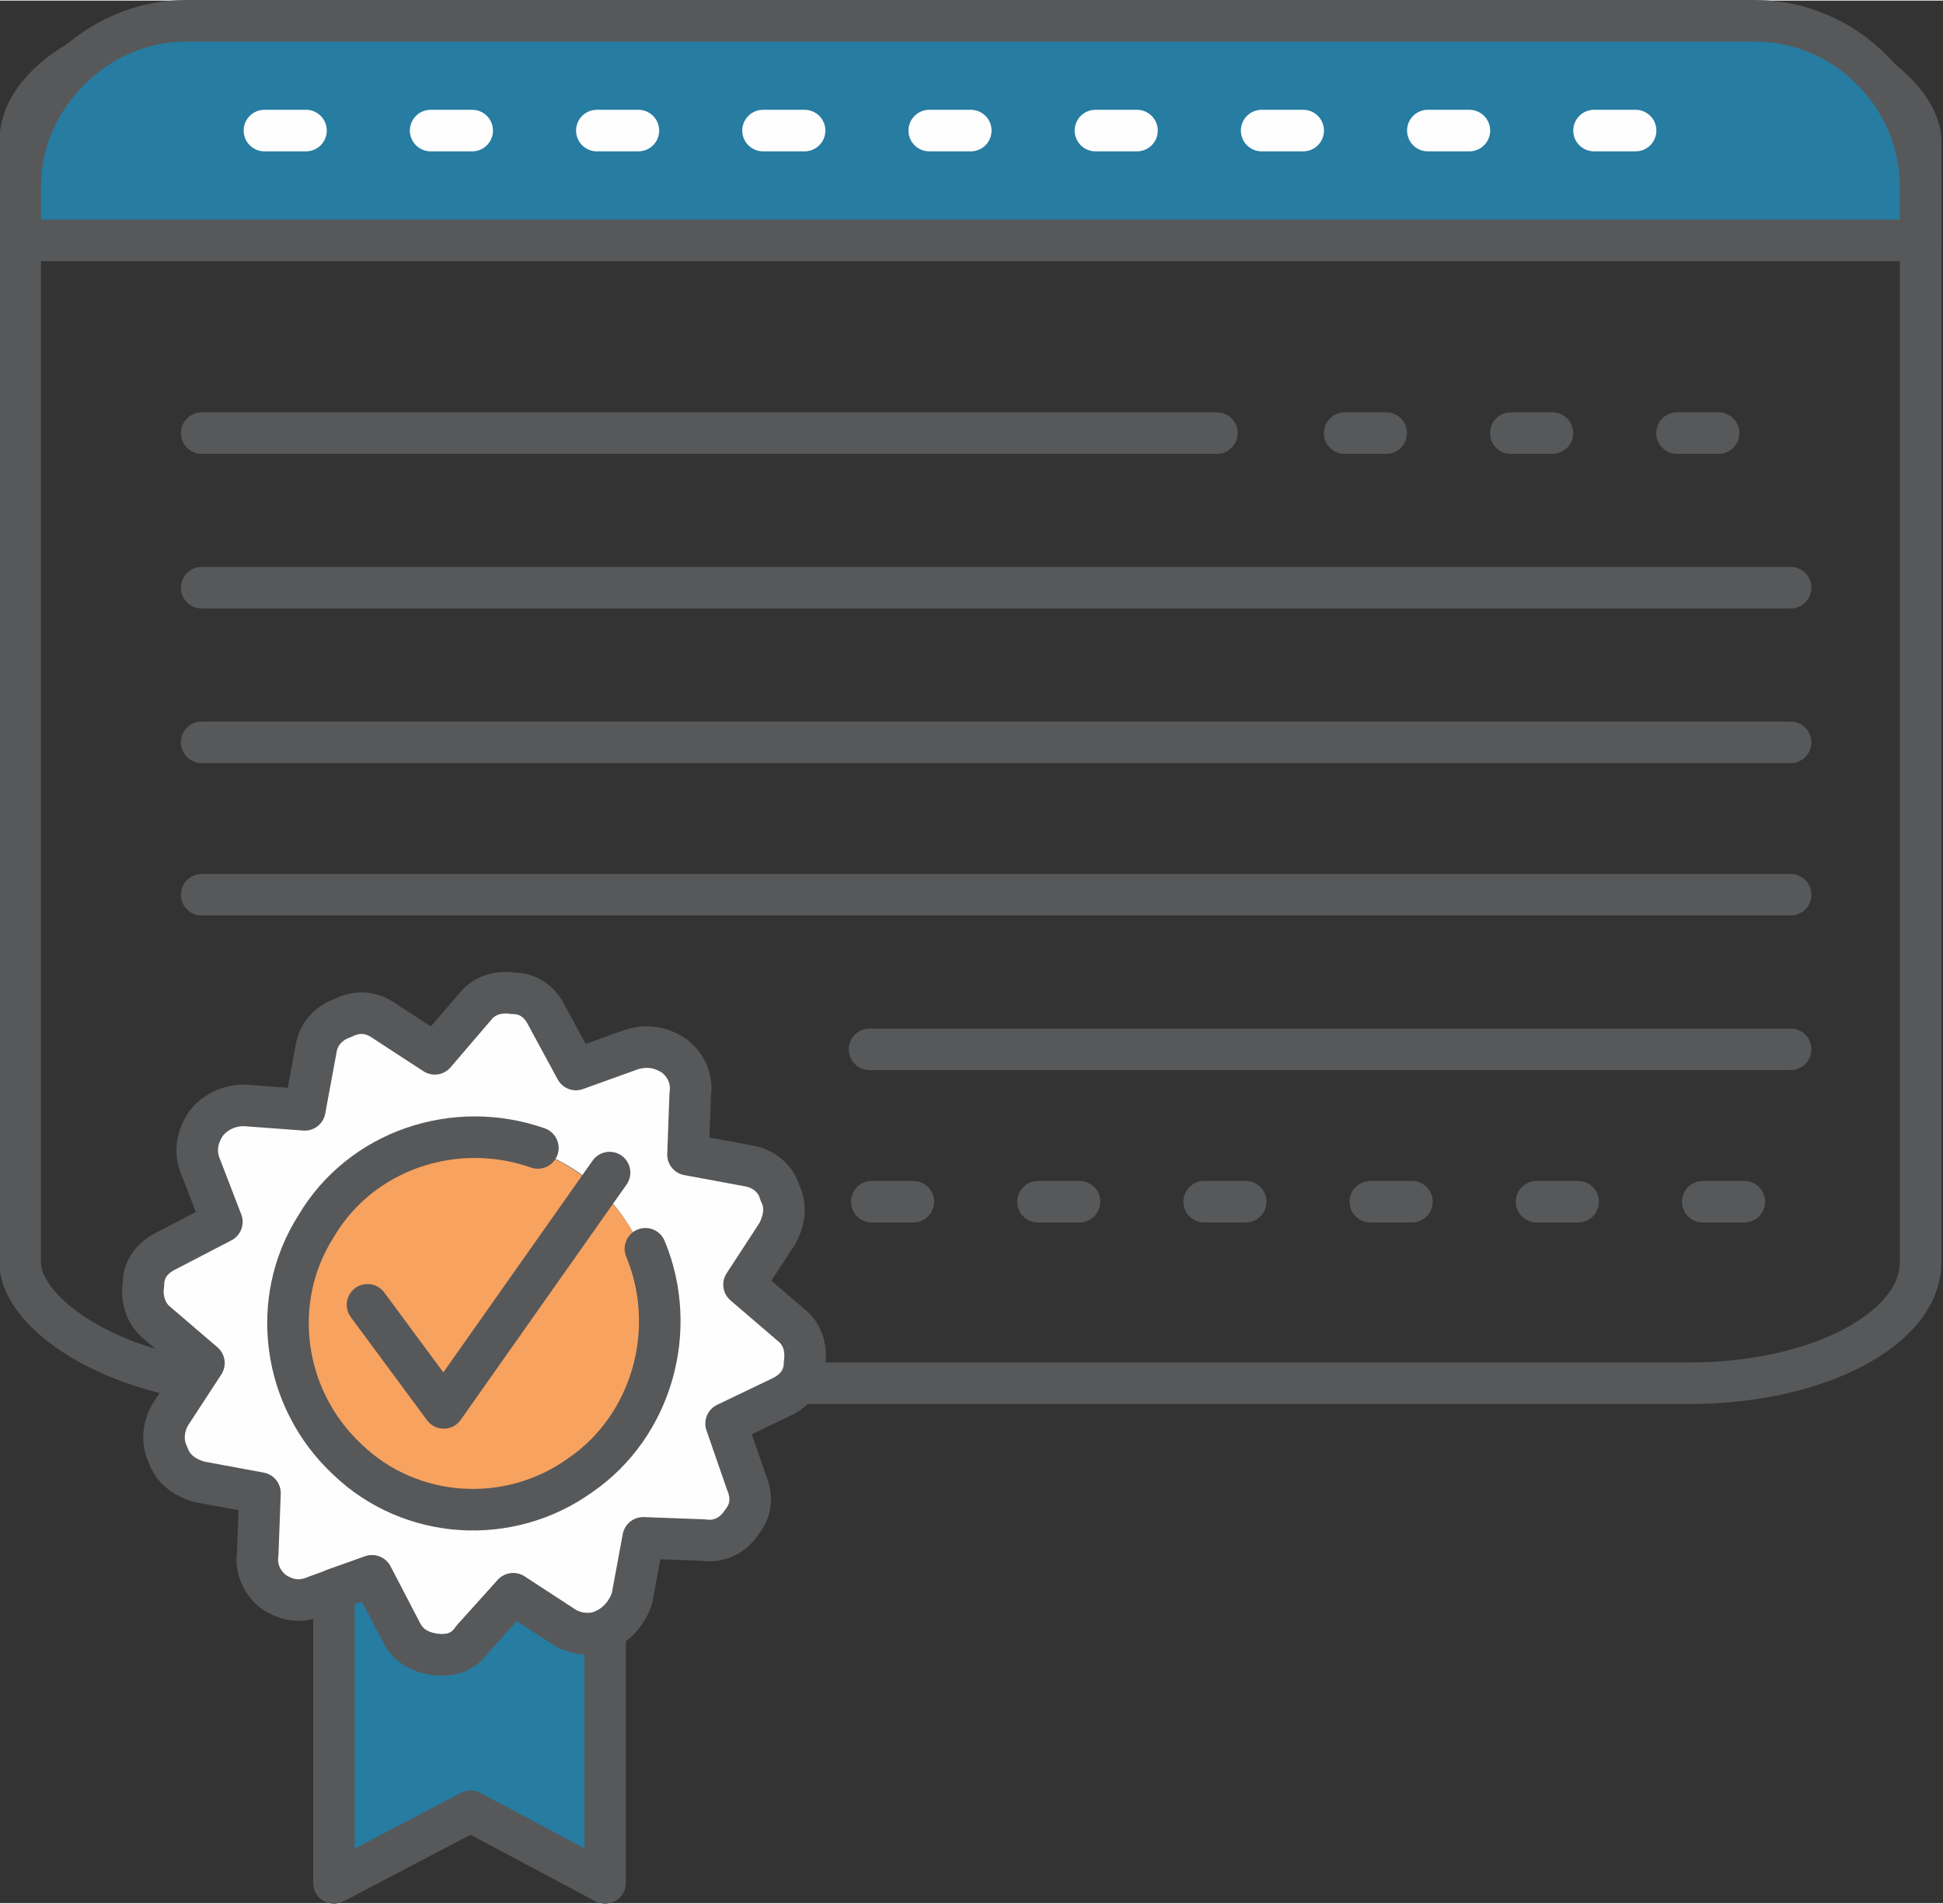
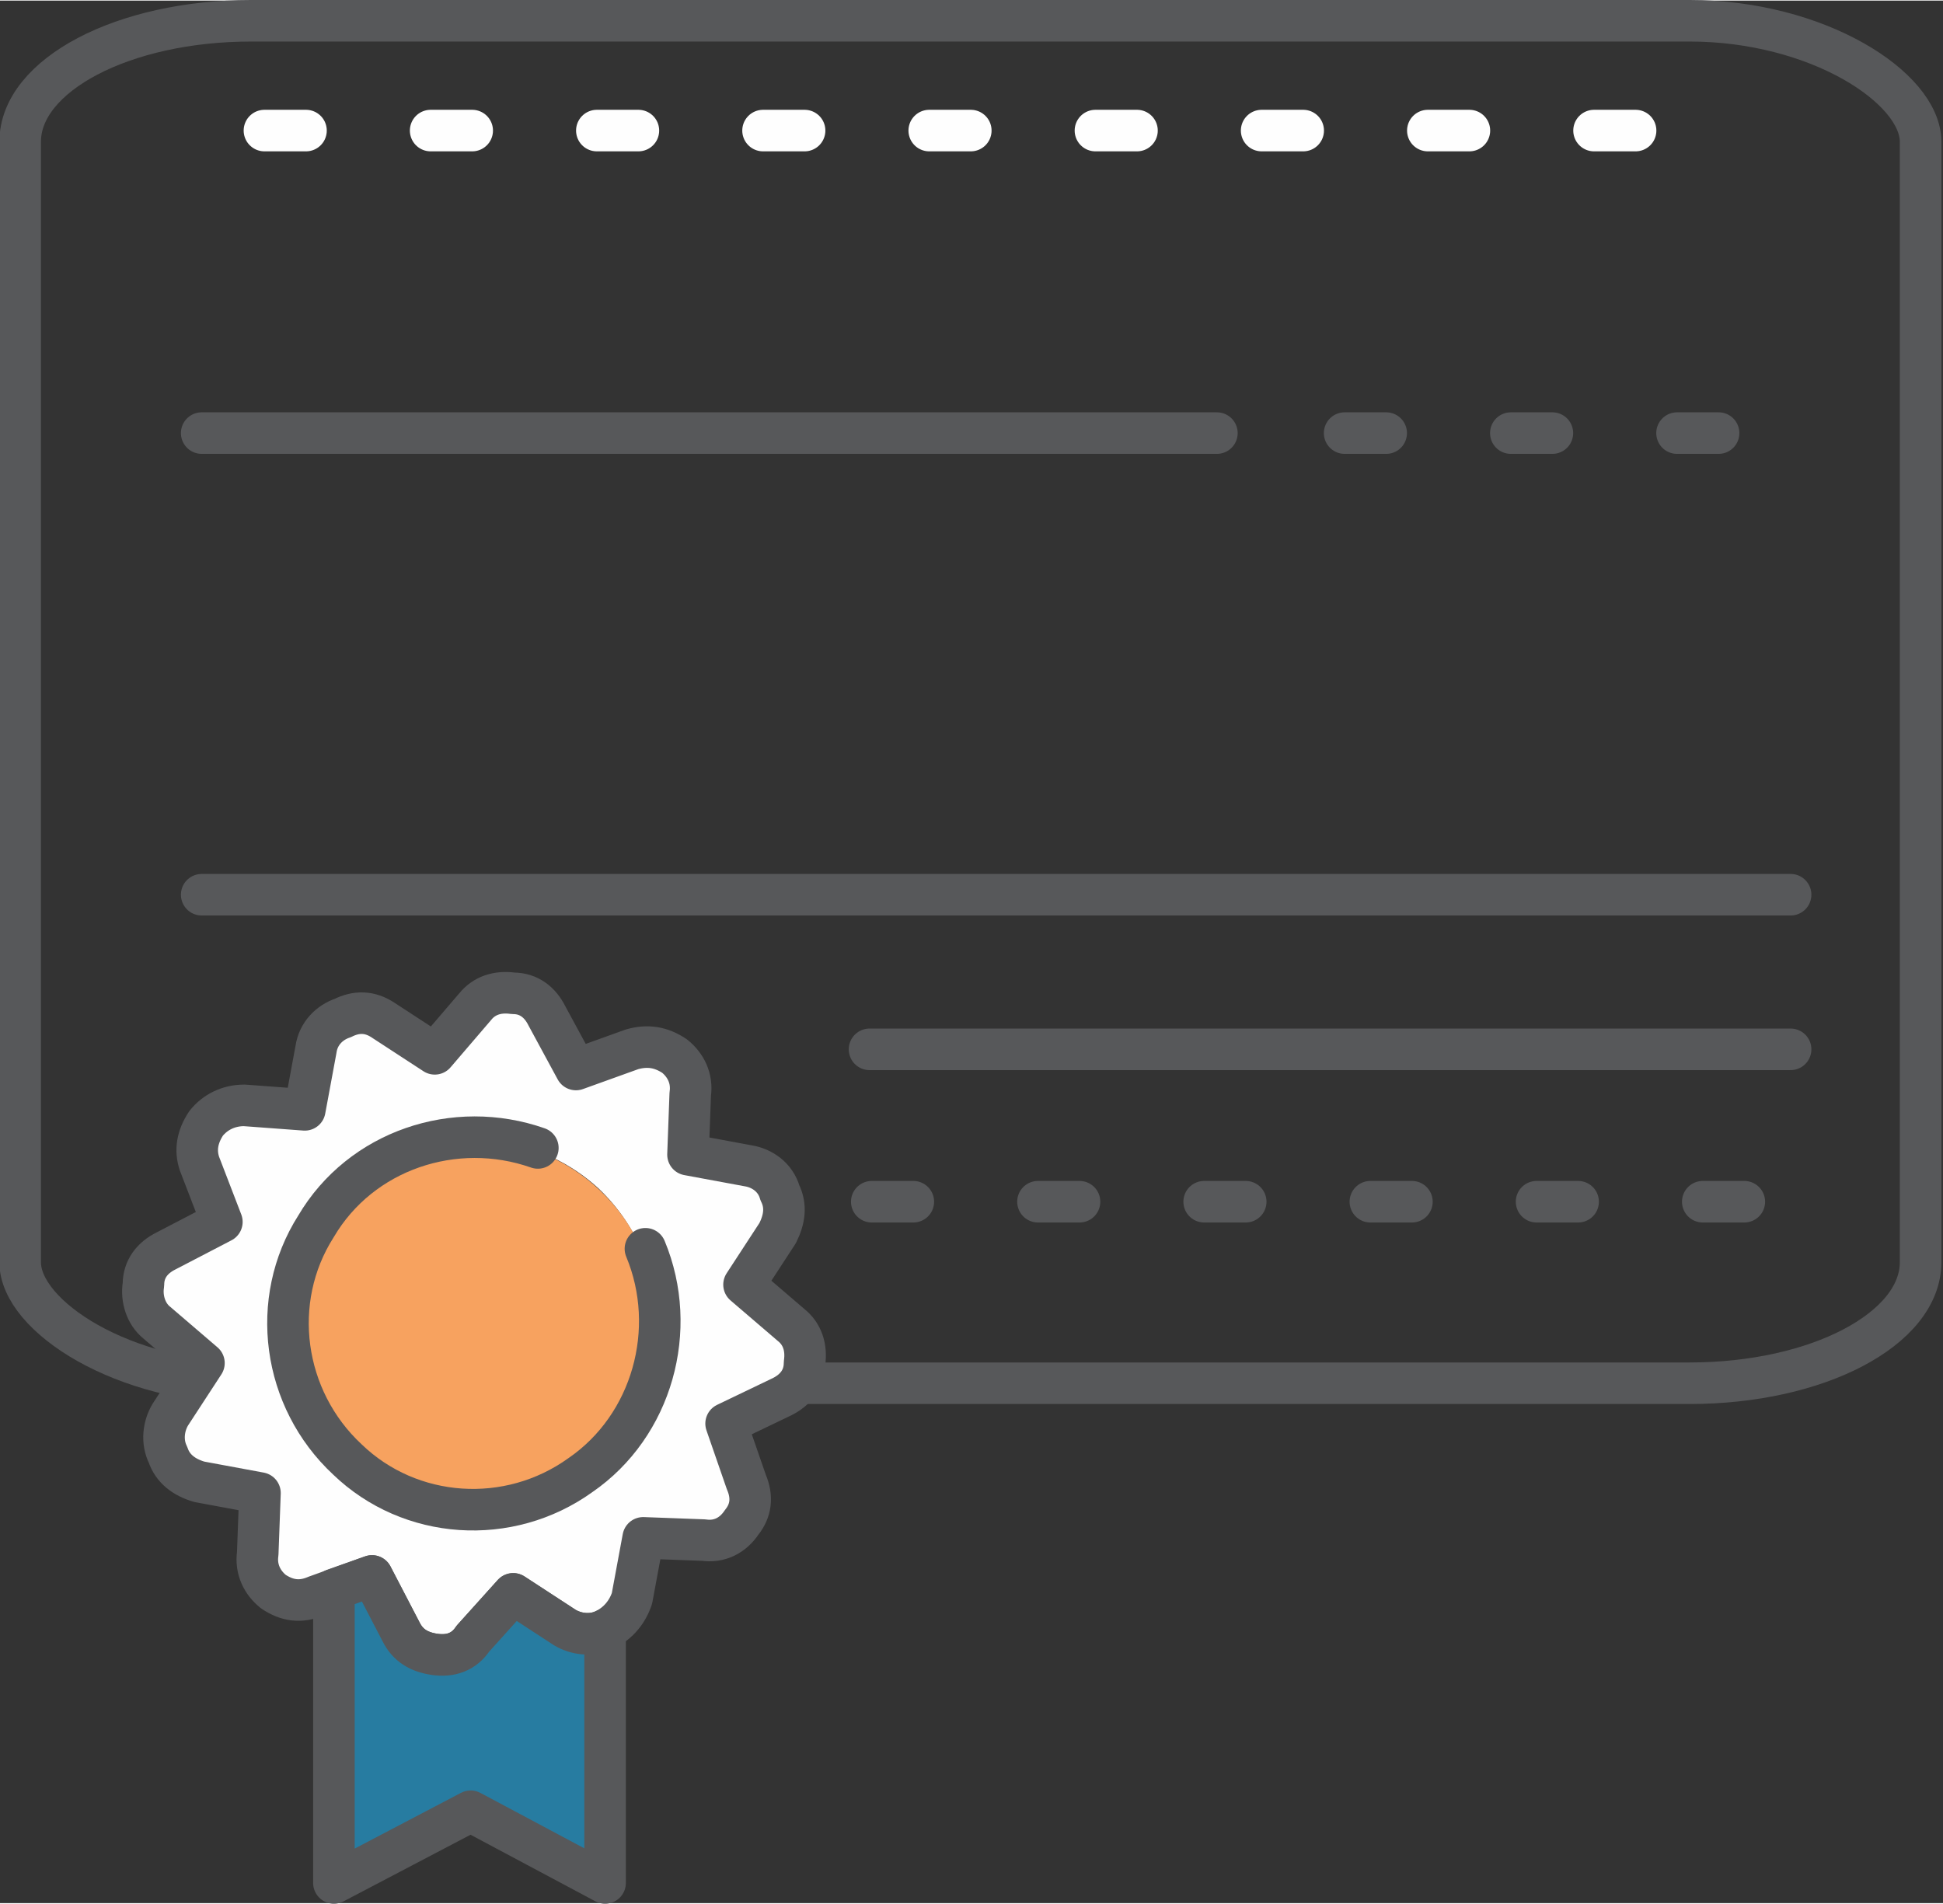
<svg xmlns="http://www.w3.org/2000/svg" xml:space="preserve" width="126.338mm" height="123.793mm" style="shape-rendering:geometricPrecision; text-rendering:geometricPrecision; image-rendering:optimizeQuality; fill-rule:evenodd; clip-rule:evenodd" viewBox="0 0 867 849">
  <rect x="0" y="0" width="867" height="849" fill="#333333" stroke="none" />
  <defs>
    <style type="text/css">  .str0 {stroke:#57585A;stroke-width:18.541;stroke-linecap:round;stroke-linejoin:round} .str2 {stroke:#FEFEFE;stroke-width:18.541;stroke-linecap:round;stroke-linejoin:round;stroke-dasharray:18.54 55.621} .str1 {stroke:#57585A;stroke-width:18.541;stroke-linecap:round;stroke-linejoin:round;stroke-dasharray:18.54 55.621} .fil0 {fill:none} .fil1 {fill:#FEFEFE} .fil3 {fill:#277CA1} .fil2 {fill:#F7A25F}  </style>
  </defs>
  <g id="Слой_x0020_1">
    <rect class="fil0 str0" x="9" y="9" width="848" height="608" rx="103" ry="54" />
    <g id="_2191421622448">
      <path class="fil1" d="M130 581c6,-45 46,-77 91,-72 18,2 34,10 46,21 18,17 29,43 26,70 -6,45 -46,77 -91,71 -45,-5 -77,-45 -72,-90zm127 -104l-13 -24c-3,-6 -8,-10 -15,-10 -7,-1 -13,1 -17,6l-18 21 -23 -15c-6,-4 -12,-4 -18,-1 -6,2 -11,7 -12,14l-5 27 -27 -2c-7,0 -13,3 -17,8 -4,6 -5,12 -3,18l10 26 -25 13c-6,3 -10,8 -10,15 -1,6 1,13 6,17l21 18 -15 23c-3,5 -4,12 -1,18 2,6 7,10 14,12l27 5 -1 27c-1,7 2,13 7,17 6,4 12,5 19,2l25 -9 13 25c3,6 8,9 15,10 7,1 13,-1 17,-7l18 -20 23 15c5,3 12,4 18,1 6,-3 10,-8 12,-14l5 -27 27 1c7,1 13,-2 17,-8 4,-5 5,-11 2,-18l-9 -26 25 -12c6,-3 10,-8 10,-15 1,-7 -1,-13 -6,-17l-21 -18 15 -23c3,-6 4,-12 1,-18 -2,-7 -8,-11 -14,-12l-27 -5 1 -27c1,-7 -2,-13 -7,-17 -6,-4 -12,-5 -19,-3l-25 9z" />
      <path class="fil0 str0" d="M257 477l25 -9c7,-2 13,-1 19,3 5,4 8,10 7,17l-1 27 27 5c6,1 12,5 14,12 3,6 2,12 -1,18l-15 23 21 18c5,4 7,10 6,17 0,7 -4,12 -10,15l-25 12 9 26c3,7 2,13 -2,18 -4,6 -10,9 -17,8l-27 -1 -5 27c-2,6 -6,11 -12,14 -6,3 -13,2 -18,-1l-23 -15 -18 20c-4,6 -10,8 -17,7 -7,-1 -12,-4 -15,-10l-13 -25 -25 9c-7,3 -13,2 -19,-2 -5,-4 -8,-10 -7,-17l1 -27 -27 -5c-7,-2 -12,-6 -14,-12 -3,-6 -2,-13 1,-18l15 -23 -21 -18c-5,-4 -7,-11 -6,-17 0,-7 4,-12 10,-15l25 -13 -10 -26c-2,-6 -1,-12 3,-18 4,-5 10,-8 17,-8l27 2 5 -27c1,-7 6,-12 12,-14 6,-3 12,-3 18,1l23 15 18 -21c4,-5 10,-7 17,-6 7,0 12,4 15,10l13 24z" />
      <circle class="fil2" transform="matrix(1.451 0.172 -0.172 1.451 211.478 590.357)" r="56" />
-       <polyline class="fil0 str0" points="164,582 198,628 272,523 " />
      <path class="fil0 str0" d="M240 512c-37,-13 -79,1 -99,35 -21,33 -15,77 14,104 28,27 72,30 104,7 32,-22 44,-65 29,-101" />
    </g>
    <line class="fil0 str0" x1="90" y1="193" x2="543" y2="193" />
-     <line class="fil0 str0" x1="90" y1="262" x2="799" y2="262" />
-     <line class="fil0 str0" x1="90" y1="331" x2="799" y2="331" />
    <line class="fil0 str0" x1="90" y1="399" x2="799" y2="399" />
    <line class="fil0 str0" x1="388" y1="468" x2="799" y2="468" />
    <line class="fil0 str1" x1="389" y1="536" x2="799" y2="536" />
    <path class="fil3 str0" d="M211 731c-4,6 -10,8 -17,7 -7,-1 -12,-4 -15,-10l-13 -25 -17 6 0 131 61 -32 60 32 0 -113c0,0 0,0 0,0 -6,3 -13,2 -18,-1l-23 -15 -18 20z" />
-     <path class="fil3 str0" d="M9 107l848 0 0 -24c0,-40 -33,-74 -74,-74l-700 0c-40,0 -74,34 -74,74l0 24z" />
    <line class="fil0 str1" x1="600" y1="193" x2="787" y2="193" />
    <line class="fil0 str2" x1="118" y1="58" x2="749" y2="58" />
  </g>
</svg>